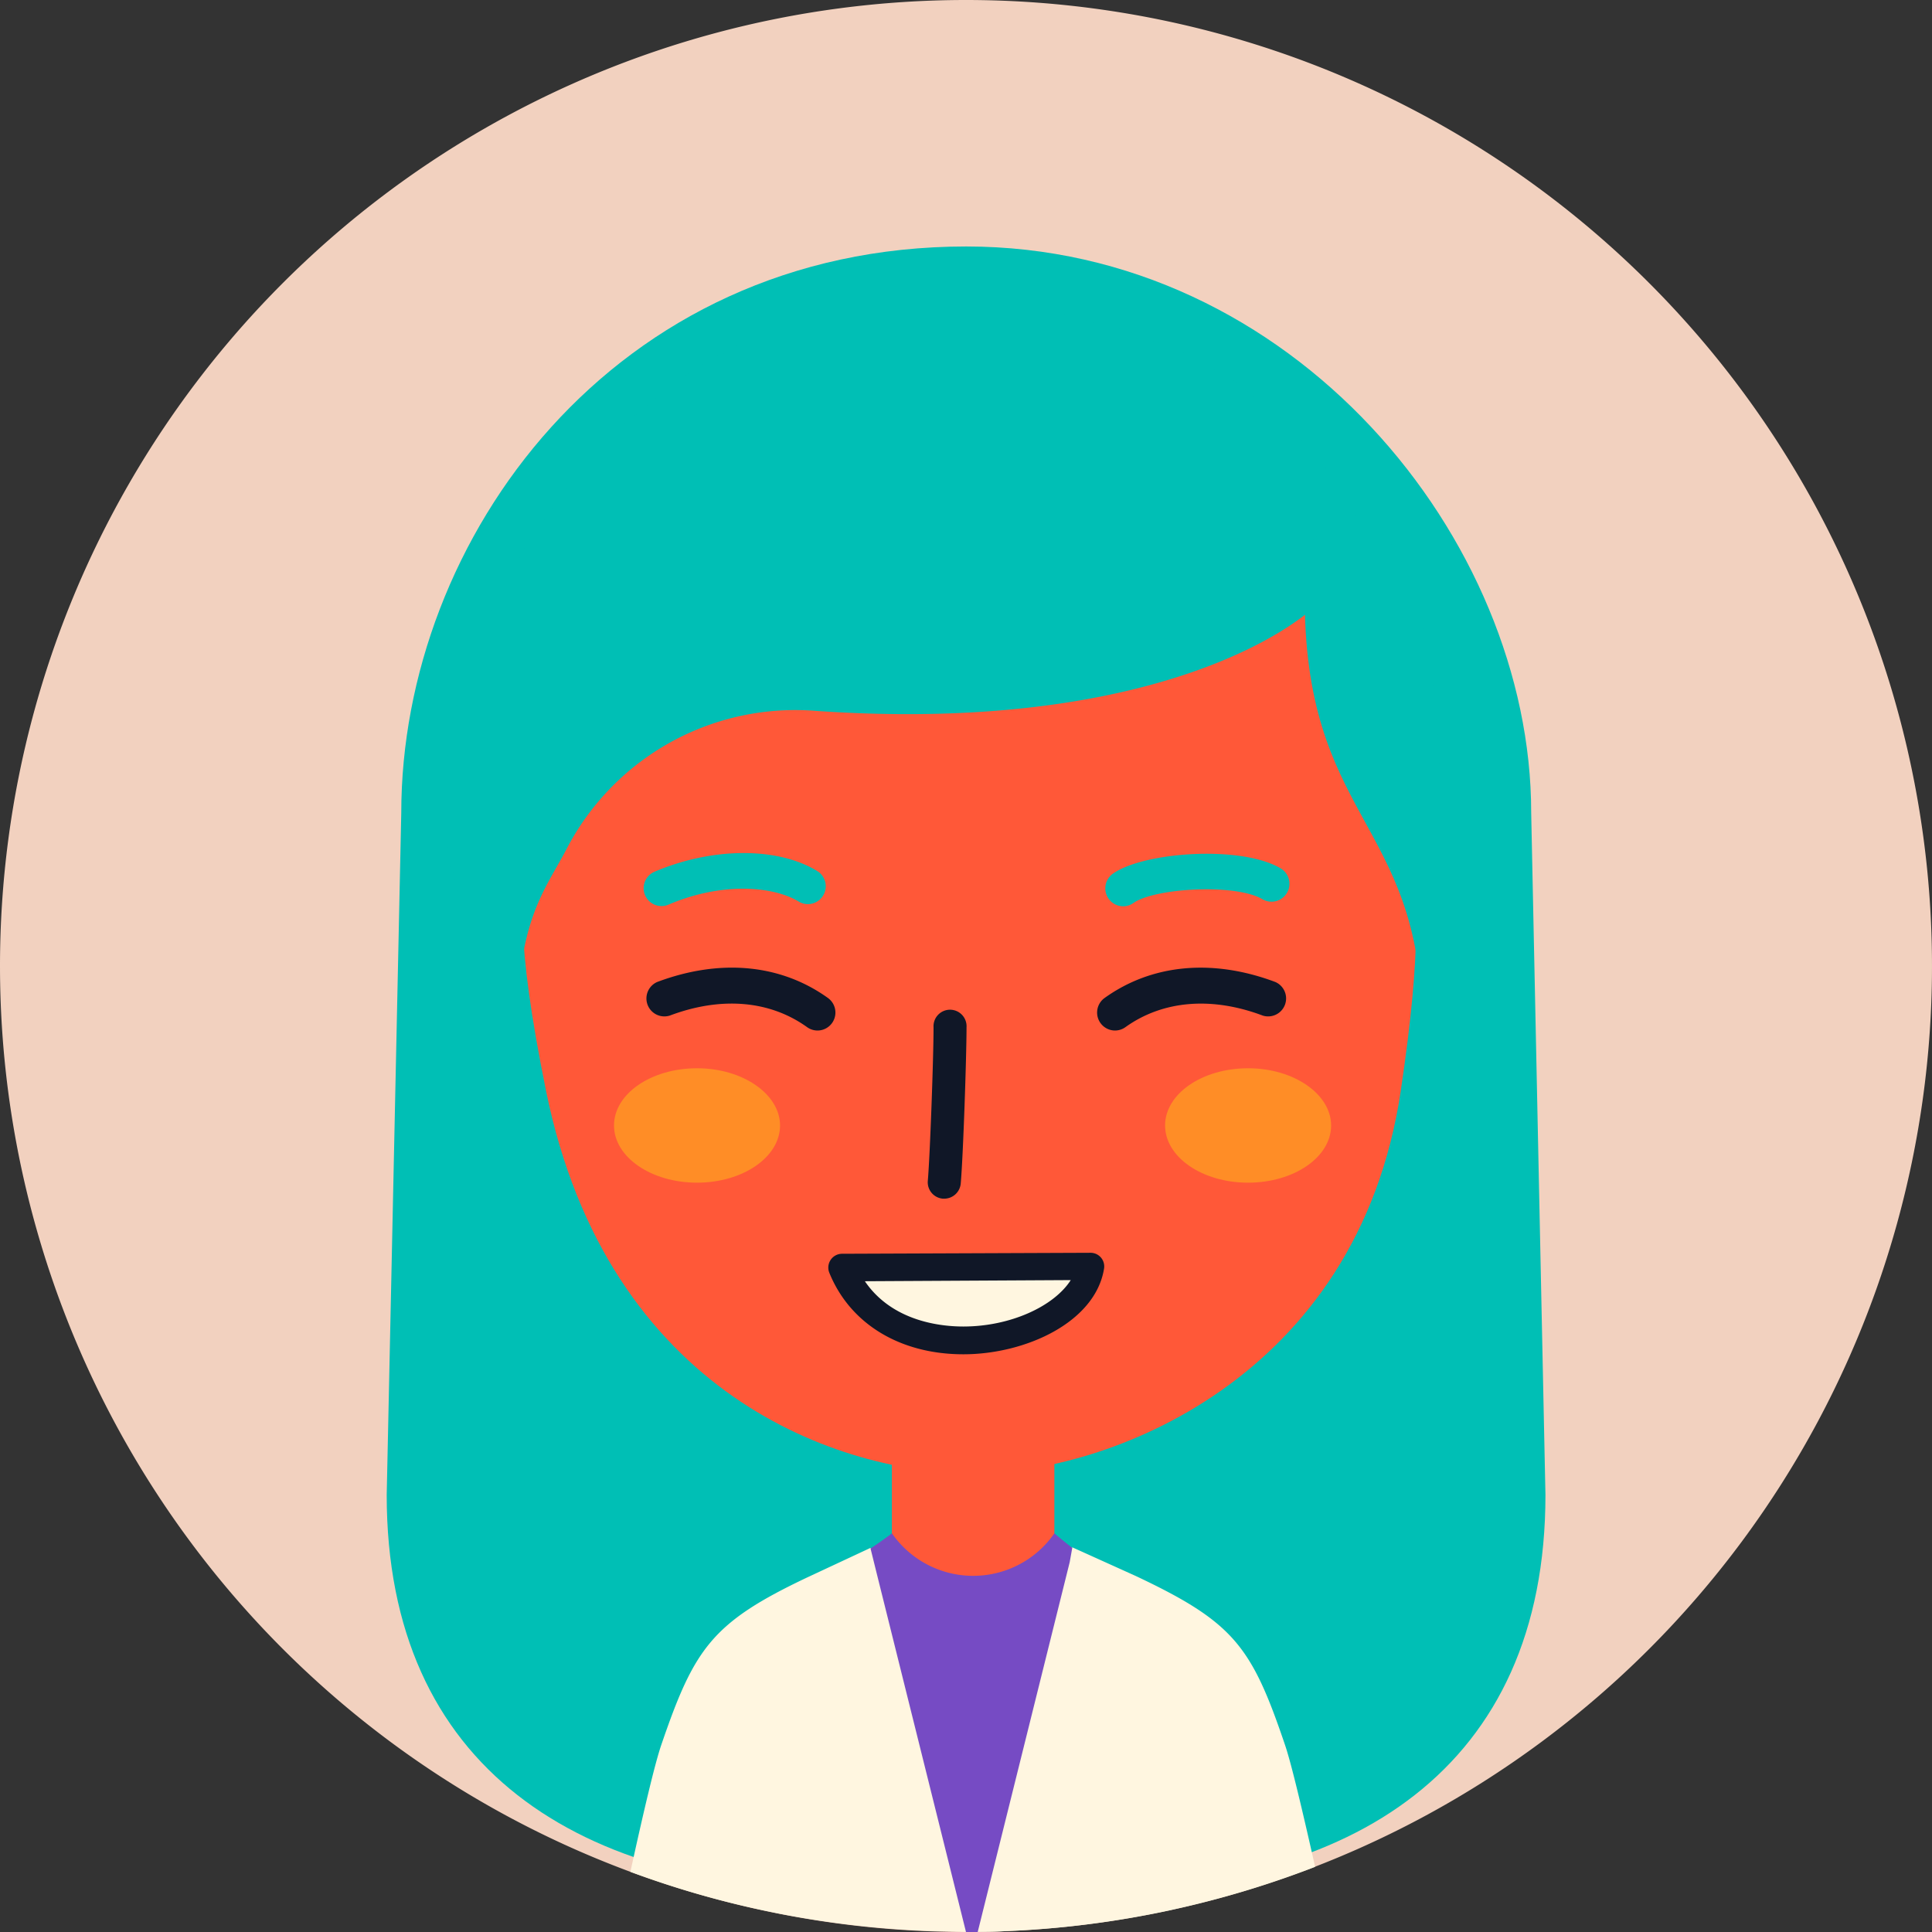
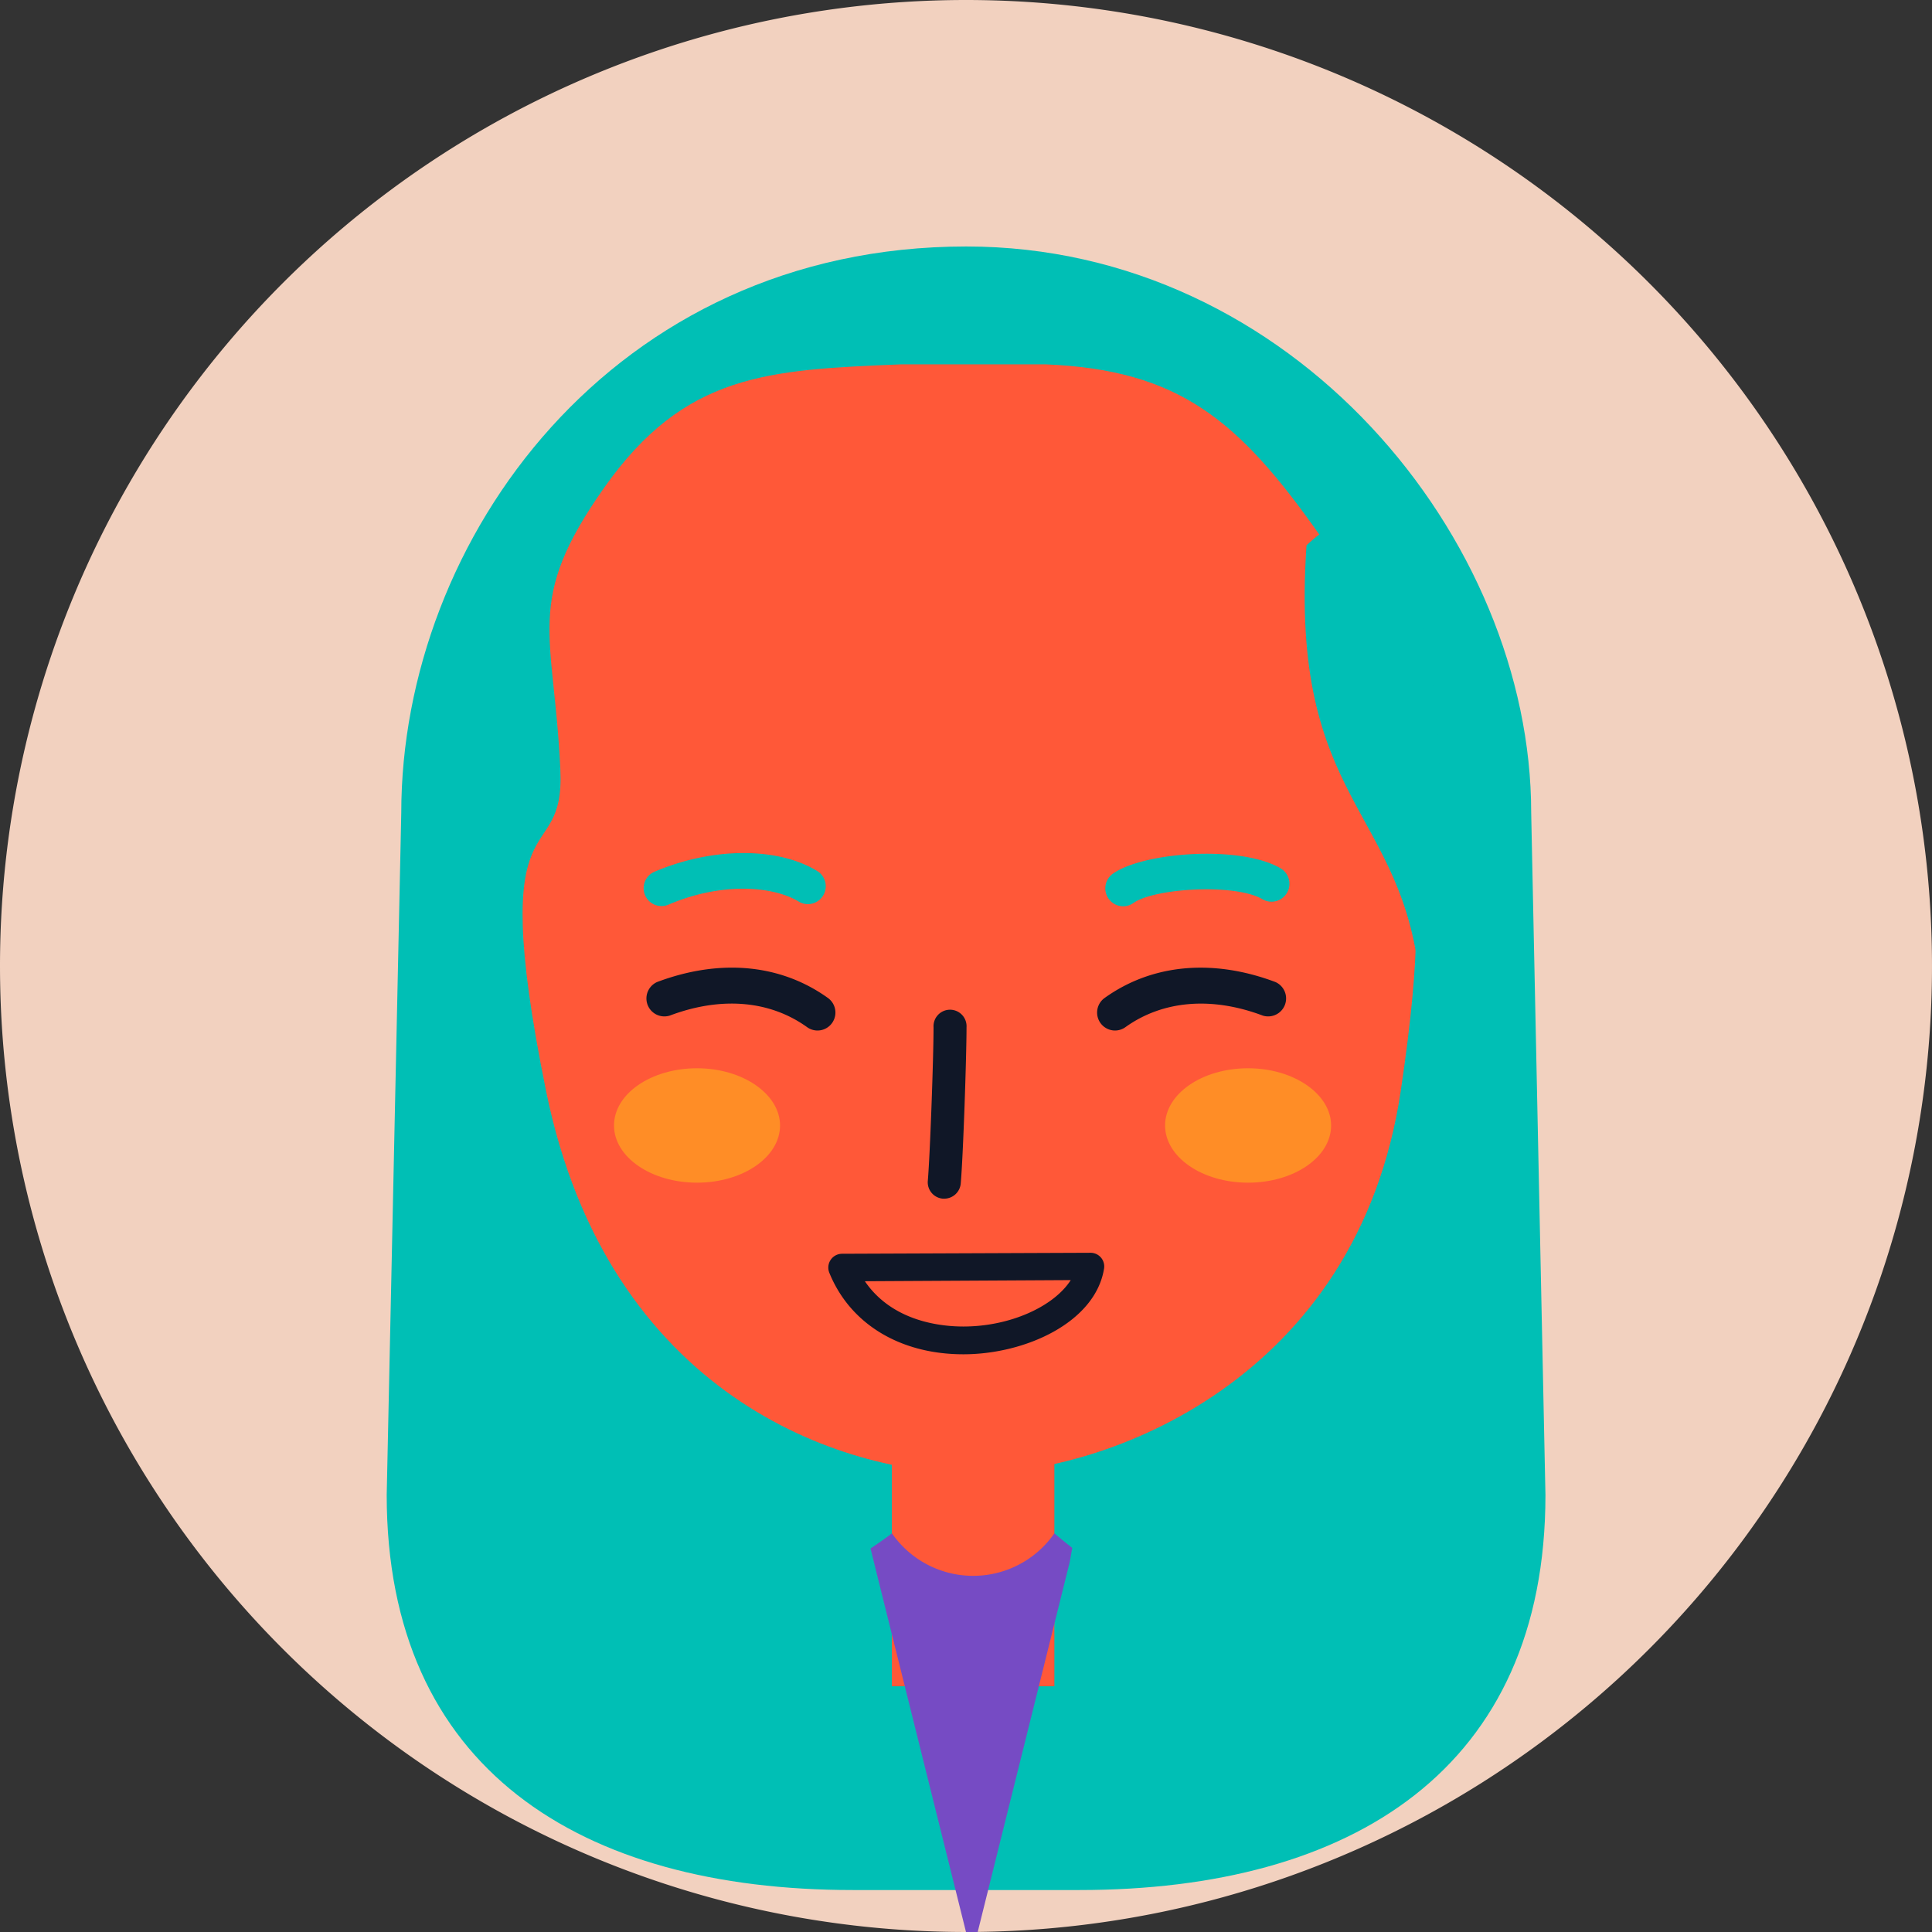
<svg xmlns="http://www.w3.org/2000/svg" viewBox="0 0 256 256">
  <rect x="0" y="0" width="256" height="256" fill="#333333" stroke="none" />
  <defs>
    <style>.cls-2{fill:#00bfb5}.cls-3{fill:#ff5838}.cls-4{fill:#fff6e0}.cls-6{fill:#101727}.cls-7{fill:#ff8d26}</style>
  </defs>
  <g id="Слой_2" data-name="Слой 2">
    <g id="Слой_1-2" data-name="Слой 1">
      <path d="M0 128A128 128 0 1 0 128 0 128 128 0 0 0 0 128Z" style="fill:#f2d1bf" />
      <path class="cls-2" d="M51.24 198.09c0 36.22 25.57 52.35 61.79 52.35H143c36.21 0 61.78-16.13 61.78-52.35l-1.89-90.43c0-36.22-31.6-75-74.86-75-46.84 0-74.86 38.83-74.86 75.05Z" />
      <path class="cls-3" d="M118.18 190.2h21.53v33.24h-21.53z" />
-       <path class="cls-4" d="M170.28 231.24c-4.44-13.1-6.77-16.27-19.78-22.41l-8.41-3.8v.07c-1.29-1-10.91 13.67-13.21 14.37-2.29-.7-12.11-15.23-13.53-14.3v-.07L107 209c-12.68 6-15 9.42-19.38 22.22-.86 2.52-2.36 8.9-4.09 16.81a125.1 125.1 0 0 0 17.56 5.09l2.13.44a128.09 128.09 0 0 0 21.24 2.33c1.18 0 2.35.09 3.54.09h1.54c1.19 0 2.38 0 3.56-.09a127.61 127.61 0 0 0 21.9-2.76l1.77-.4a128.32 128.32 0 0 0 17.49-5.36c-1.71-7.6-3.15-13.68-3.98-16.13Z" />
      <path d="M142.08 205.1c-1.29-1-2.37-1.93-2.37-1.93l-.18.26a13.1 13.1 0 0 1-21.34-.25s-1.42 1.07-2.84 2l.72 2.91L128 256h1.55l12.19-49Z" style="fill:#764bc4" />
      <path class="cls-3" d="M80.05 64.63C90.73 49.48 101.69 49 119.37 48.28h19.22c17.68.73 25.57 7.43 36.24 22.57s9.71 12.86 8.87 31.14c-.63 13.81 7.62 4.12 1.91 42.54s-39.08 50.73-56.61 50.73S80.57 185 72.35 144.53s2.55-28.73 1.9-42.53c-.83-18.29-4.88-22.22 5.8-37.37Z" />
      <path class="cls-6" d="M125.14 158.83h-.2a2.18 2.18 0 0 1-2-2.37c.29-3.32.76-16.34.76-20.33a2.19 2.19 0 1 1 4.37 0c0 3.79-.44 17-.77 20.72a2.2 2.2 0 0 1-2.16 1.98Z" />
-       <path class="cls-2" d="M142.4 42.08c14.62 3.33 25.24 9 34.08 21 4.46 6.09 4.46 7 .36 14.34-3 5.34-23.8 19.91-68.82 16.77a34.15 34.15 0 0 0-32.87 18.16c-2.5 4.86-5.77 8.47-6.49 19.58-.58 9.05-8.77-12.83-9.6-21.37-1.66-16.94 6.12-33.1 16.19-46 16.64-21.31 39.68-28.74 67.15-22.48Z" />
-       <path class="cls-2" d="M188.22 130.74c4.94-11.82 4.24-76.87-15.1-58.48-2.35 34.43 13.06 34.66 15.1 58.48Z" />
+       <path class="cls-2" d="M188.22 130.74c4.94-11.82 4.24-76.87-15.1-58.48-2.35 34.43 13.06 34.66 15.1 58.48" />
      <path class="cls-7" d="M103.36 149.13c0 4.19-4.92 7.58-11 7.58s-11-3.39-11-7.58 4.91-7.58 11-7.58 11 3.45 11 7.58ZM176.38 149.13c0 4.19-4.91 7.58-11 7.58s-11-3.39-11-7.58 4.91-7.58 11-7.58 11 3.45 11 7.58Z" />
      <path class="cls-2" d="M87.68 120.06a2.37 2.37 0 0 1-.93-4.56c7.74-3.29 16.45-3.29 21.67 0a2.37 2.37 0 0 1-2.53 4c-3.19-2-10-2.75-17.29.36a2.3 2.3 0 0 1-.92.2ZM148.83 120.09a2.38 2.38 0 0 1-1.37-4.32c4.11-2.9 17-3.8 22.23-.71a2.37 2.37 0 0 1-2.41 4.09c-3.59-2.11-14.28-1.48-17.09.5a2.37 2.37 0 0 1-1.36.44Z" />
      <path class="cls-6" d="M108.32 136.55a2.37 2.37 0 0 1-1.38-.45c-4.93-3.54-11.39-4.09-18.19-1.53a2.38 2.38 0 0 1-1.67-4.45c8.33-3.13 16.36-2.38 22.63 2.12a2.38 2.38 0 0 1-1.39 4.31ZM147.75 136.55a2.38 2.38 0 0 1-1.39-4.31c6.26-4.49 14.29-5.25 22.63-2.12a2.38 2.38 0 0 1-1.67 4.45c-6.8-2.56-13.26-2-18.19 1.53a2.37 2.37 0 0 1-1.38.45Z" />
-       <path class="cls-4" d="M111.57 168c6.25 15.25 31.21 10.33 32.94-.15Z" />
      <path class="cls-6" d="M127.65 179.45c-8.35 0-15-4-17.76-10.8a1.83 1.83 0 0 1 1.68-2.52l32.93-.13a1.81 1.81 0 0 1 1.79 2.12c-1.16 7.09-10.39 11.33-18.64 11.33Zm-13.05-9.68c3.67 5.39 10.17 6 13.05 6 6.21 0 12-2.66 14.23-6.15Z" />
    </g>
  </g>
</svg>